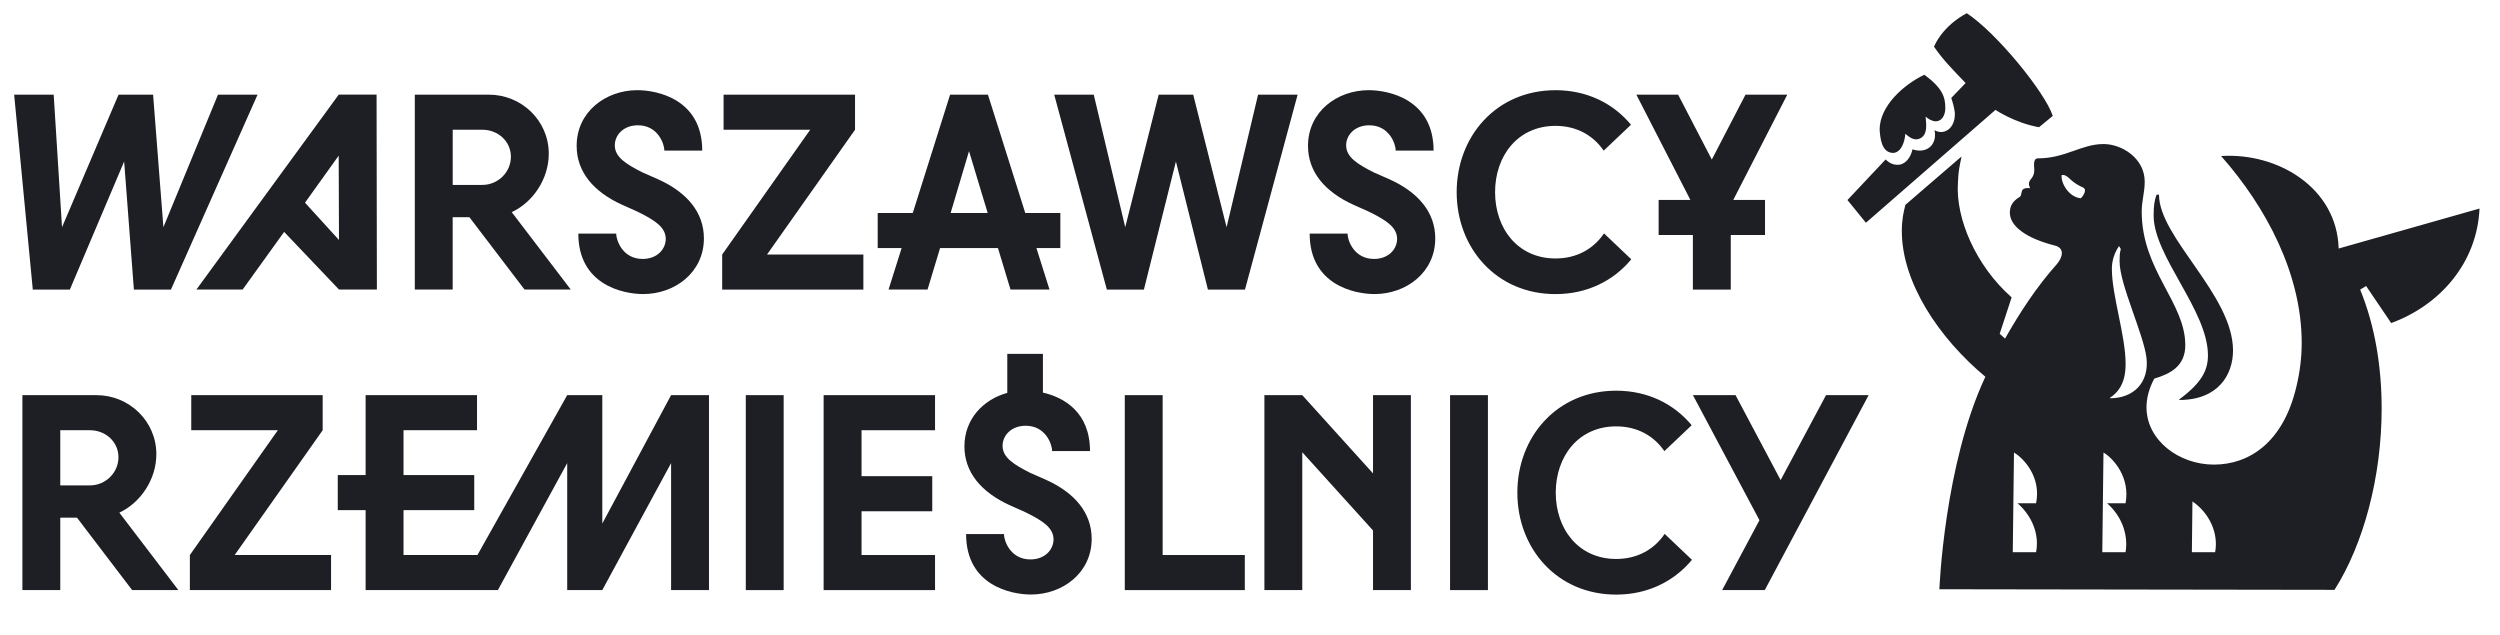
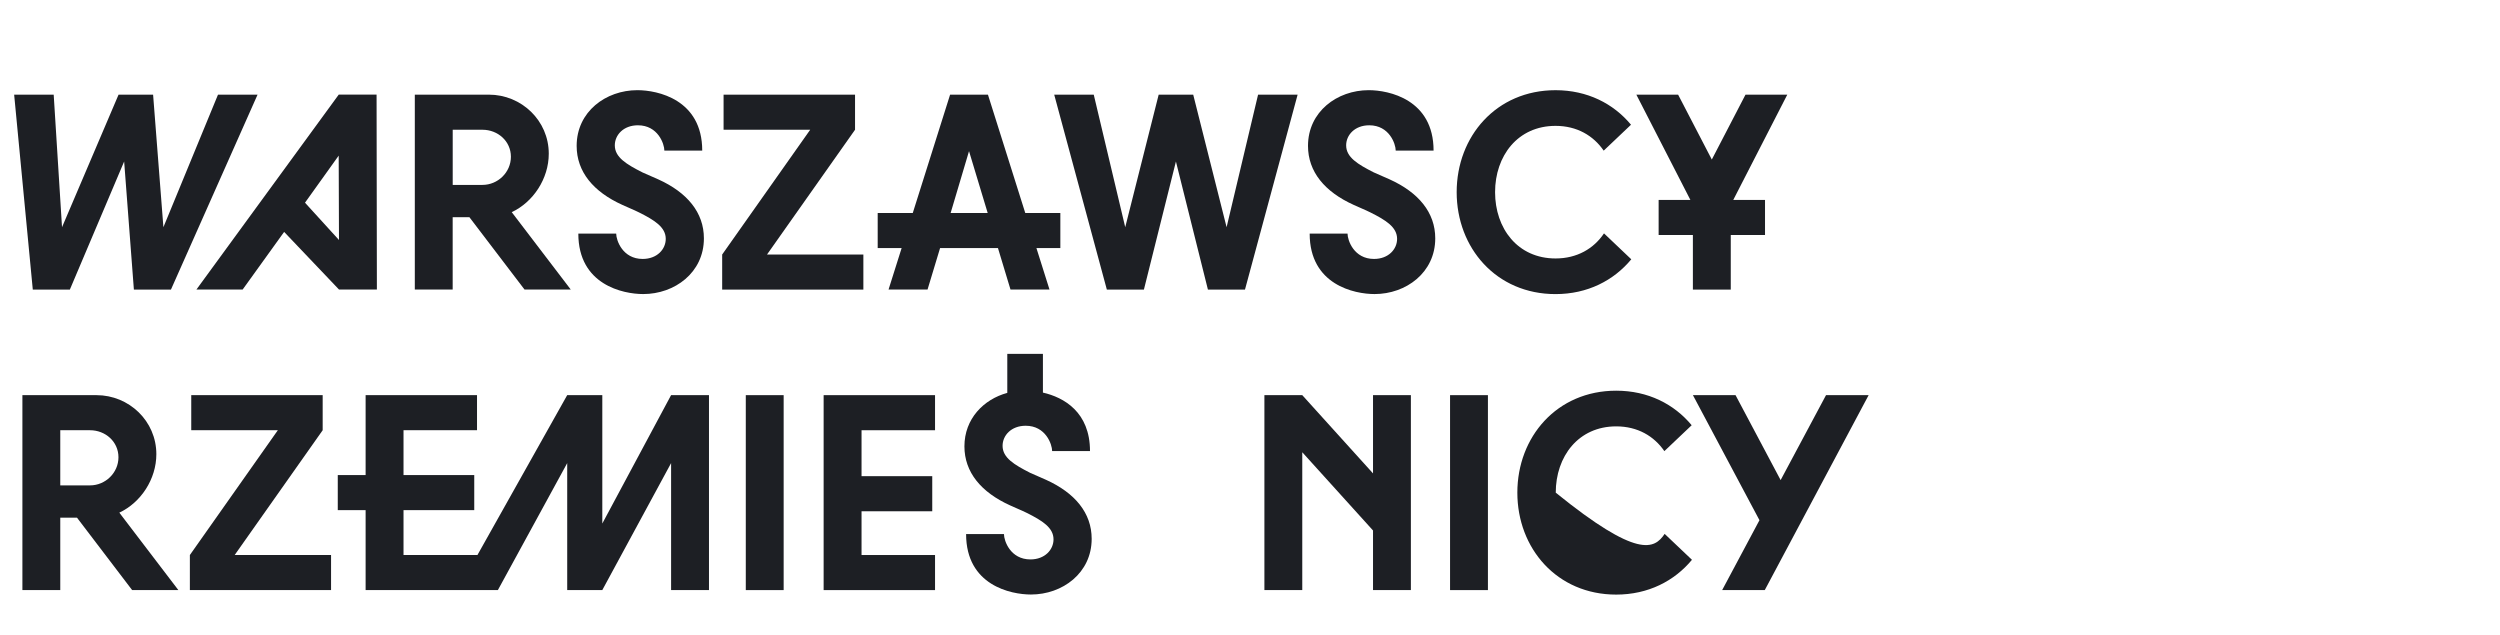
<svg xmlns="http://www.w3.org/2000/svg" width="130" height="33" viewBox="0 0 130 33" fill="none">
  <g clip-path="url(#clip0_5905_20981)">
-     <path d="M100.567 2.427C101.095 1.247 102.274 0.688 102.274 0.688C103.794 1.682 106.339 4.786 106.744 6.027L106.029 6.616C104.788 6.399 103.764 5.715 103.764 5.715L97.028 11.582L96.067 10.402L98.053 8.292C98.269 8.509 98.488 8.571 98.674 8.571C99.077 8.571 99.356 8.199 99.45 7.764C100.164 8.013 100.753 7.547 100.597 6.77C101.063 7.049 101.684 6.707 101.652 5.869C101.622 5.62 101.559 5.373 101.466 5.094L102.211 4.318C101.559 3.636 101.031 3.108 100.565 2.425L100.567 2.427ZM100.66 6.308C100.97 6.308 101.156 5.998 101.156 5.626C101.156 5.067 101.033 4.601 100.069 3.887C99.014 4.383 97.741 5.5 97.741 6.741C97.771 7.176 97.834 7.952 98.456 7.952C98.859 7.921 99.045 7.393 99.077 6.958C99.294 7.144 99.543 7.33 99.822 7.207C100.257 7.021 100.164 6.462 100.132 6.059C100.255 6.182 100.474 6.308 100.66 6.308ZM128.935 10.839C128.812 13.663 126.887 15.867 124.342 16.799L123.038 14.873L122.728 15.059C123.504 16.952 123.846 19.094 123.846 21.236C123.846 24.775 122.915 28.281 121.394 30.672L100.848 30.641C100.848 30.641 101.097 24.155 103.239 19.592C100.818 17.574 98.895 14.689 98.895 12.019C98.895 11.397 98.988 11.025 99.081 10.652L101.998 8.138C101.875 8.79 101.842 8.82 101.812 9.504C101.688 11.367 102.743 13.819 104.605 15.464L103.984 17.357L104.263 17.606C105.039 16.24 105.909 14.906 106.964 13.727C107.274 13.355 107.367 12.889 106.84 12.766C105.381 12.393 104.512 11.772 104.512 11.059C104.512 10.749 104.636 10.47 105.008 10.251C105.225 10.128 104.946 9.723 105.567 9.786C105.537 9.723 105.504 9.63 105.504 9.569C105.504 9.29 105.784 9.29 105.784 8.824C105.784 8.701 105.691 8.235 105.97 8.235C107.397 8.235 108.235 7.49 109.383 7.49C110.345 7.49 111.525 8.235 111.525 9.446C111.525 10.004 111.369 10.44 111.369 10.998C111.369 14.071 113.635 15.715 113.635 17.95C113.635 19.037 112.859 19.44 112.021 19.689C111.742 20.217 111.618 20.713 111.618 21.179C111.618 22.886 113.294 24.159 115.125 24.159C116.955 24.159 118.724 23.011 119.408 20.124C119.594 19.349 119.688 18.604 119.688 17.828C119.688 14.259 117.856 10.784 115.497 8.113C118.445 7.927 121.518 9.759 121.611 12.923L128.935 10.844V10.839ZM104.913 26.17H105.875C106.154 24.835 105.254 23.842 104.727 23.532L104.664 28.714H105.875C106.061 27.783 105.658 26.822 104.913 26.17ZM108.327 9.752C107.582 9.442 107.582 9.069 107.209 9.1C107.146 9.472 107.551 10.248 108.203 10.31C108.389 10.124 108.513 9.845 108.327 9.752ZM109.568 26.17H110.529C110.778 24.835 109.908 23.842 109.381 23.532L109.319 28.714H110.529C110.685 27.783 110.313 26.822 109.568 26.17ZM111.616 18.598C111.46 17.357 110.219 14.78 110.219 13.602C110.219 13.385 110.219 13.167 110.282 12.95L110.189 12.794C109.94 13.167 109.817 13.57 109.817 13.974C109.817 15.371 110.531 17.45 110.531 18.91C110.531 19.313 110.501 20.183 109.723 20.679V20.71C110.934 20.71 111.772 19.902 111.616 18.598ZM112.145 10.124C112.021 10.434 111.989 10.745 111.989 11.211C111.989 13.322 114.813 16.147 114.813 18.473C114.813 19.218 114.534 19.87 113.323 20.768V20.799C115.339 20.799 116.117 19.495 116.117 18.224C116.117 15.337 112.268 12.357 112.268 10.124H112.145ZM114.007 26.076L113.977 28.714H115.187C115.374 27.72 114.878 26.666 114.007 26.076Z" fill="#1D1F24" />
    <path d="M8.497 11.815L11.336 4.922H13.393L8.889 15.059H6.962L6.456 8.398L3.632 15.059H1.705L0.736 4.922H2.792L3.225 11.815L6.165 4.922H7.961L8.497 11.815Z" fill="#1D1F24" />
    <path d="M14.774 12.06L12.617 15.057H10.213L17.614 4.92H19.582L19.598 15.057H17.629L14.776 12.06H14.774ZM17.627 12.48L17.612 8.092L15.86 10.54L17.627 12.48Z" fill="#1D1F24" />
    <path d="M21.57 4.922H25.423C27.116 4.922 28.536 6.27 28.536 7.992C28.536 9.295 27.724 10.512 26.61 11.032L29.68 15.057H27.276L24.408 11.293H23.539V15.057H21.57V4.922ZM23.541 9.615H25.09C25.886 9.615 26.567 8.963 26.567 8.151C26.567 7.34 25.886 6.747 25.09 6.747H23.541V9.615Z" fill="#1D1F24" />
    <path d="M30.073 12.148H32.042C32.042 12.496 32.375 13.465 33.418 13.465C34.17 13.465 34.619 12.958 34.619 12.422C34.619 11.814 34.039 11.451 33.23 11.046C32.941 10.901 32.637 10.785 32.361 10.654C30.856 9.974 29.986 8.931 29.986 7.585C29.986 5.804 31.506 4.689 33.142 4.689C34.186 4.689 36.516 5.166 36.516 7.832H34.547C34.547 7.484 34.214 6.515 33.171 6.515C32.418 6.515 31.97 7.022 31.97 7.558C31.97 8.182 32.578 8.543 33.403 8.963L34.228 9.326C35.733 10.006 36.603 11.05 36.603 12.395C36.603 14.176 35.083 15.291 33.447 15.291C32.403 15.291 30.073 14.814 30.073 12.148Z" fill="#1D1F24" />
    <path d="M37.553 13.235L42.13 6.747H37.626V4.922H44.462V6.747L39.885 13.235H44.895V15.059H37.553V13.235Z" fill="#1D1F24" />
    <path d="M51.896 12.9H48.884L48.232 15.057H46.204L46.885 12.9H45.64V11.076H47.464L49.405 4.922H51.373L53.314 11.076H55.138V12.9H53.894L54.574 15.057H52.546L51.894 12.9H51.896ZM51.36 11.076L50.389 7.86L49.433 11.076H51.358H51.36Z" fill="#1D1F24" />
    <path d="M63.783 11.815L65.42 4.922H67.476L64.739 15.059H62.812L61.148 8.398L59.483 15.059H57.556L54.819 4.922H56.875L58.512 11.815L60.251 4.922H62.047L63.783 11.815Z" fill="#1D1F24" />
    <path d="M68.103 12.148H70.072C70.072 12.496 70.405 13.465 71.448 13.465C72.201 13.465 72.649 12.958 72.649 12.422C72.649 11.814 72.07 11.451 71.26 11.046C70.971 10.901 70.667 10.785 70.391 10.654C68.886 9.974 68.016 8.931 68.016 7.585C68.016 5.804 69.536 4.689 71.172 4.689C72.216 4.689 74.546 5.166 74.546 7.832H72.577C72.577 7.484 72.244 6.515 71.201 6.515C70.448 6.515 70 7.022 70 7.558C70 8.182 70.608 8.543 71.433 8.963L72.258 9.326C73.763 10.006 74.633 11.05 74.633 12.395C74.633 14.176 73.113 15.291 71.477 15.291C70.433 15.291 68.103 14.814 68.103 12.148Z" fill="#1D1F24" />
    <path d="M75.747 9.991C75.747 7.095 77.803 4.69 80.888 4.69C82.539 4.69 83.9 5.386 84.812 6.486L83.392 7.834C82.857 7.053 82.001 6.545 80.888 6.545C78.919 6.545 77.744 8.109 77.744 9.993C77.744 11.876 78.917 13.44 80.888 13.44C82.003 13.44 82.872 12.933 83.408 12.136L84.827 13.484C83.915 14.584 82.554 15.293 80.888 15.293C77.803 15.293 75.747 12.889 75.747 9.993V9.991Z" fill="#1D1F24" />
    <path d="M88.03 12.22H86.249V10.396H87.9L85.09 4.922H87.262L89.014 8.296L90.766 4.922H92.939L90.13 10.396H91.781V12.22H90V15.059H88.03V12.22Z" fill="#1D1F24" />
    <path d="M1.165 20.548H5.017C6.711 20.548 8.13 21.895 8.13 23.617C8.13 24.921 7.319 26.137 6.205 26.658L9.274 30.683H6.87L4.003 26.918H3.134V30.683H1.165V20.546V20.548ZM3.134 25.24H4.683C5.479 25.24 6.16 24.588 6.16 23.777C6.16 22.965 5.479 22.372 4.683 22.372H3.134V25.24Z" fill="#1D1F24" />
    <path d="M9.873 28.861L14.447 22.372H9.945V20.548H16.779V22.372L12.203 28.861H17.215V30.685H9.873V28.861Z" fill="#1D1F24" />
    <path d="M36.867 20.546V30.683H34.897V24.081L31.32 30.683H29.495V24.081L25.89 30.683H19.012V26.527H17.564V24.703H19.012V20.546H24.805V22.371H20.983V24.703H24.661V26.527H20.983V28.859H24.828L29.495 20.546H31.32V27.223L34.897 20.546H36.867Z" fill="#1D1F24" />
    <path d="M40.75 20.548H38.781V30.685H40.75V20.548Z" fill="#1D1F24" />
    <path d="M42.829 20.548H48.622V22.372H44.8V24.761H48.477V26.586H44.8V28.861H48.622V30.685H42.829V20.548Z" fill="#1D1F24" />
    <path d="M50.237 27.773H52.206C52.206 28.121 52.538 29.09 53.582 29.09C54.334 29.09 54.783 28.583 54.783 28.047C54.783 27.439 54.203 27.076 53.394 26.671C53.105 26.527 52.801 26.411 52.525 26.28C51.02 25.599 50.15 24.556 50.15 23.21C50.15 21.778 51.149 20.763 52.379 20.43V18.402H54.232V20.415C55.319 20.662 56.68 21.428 56.68 23.456H54.711C54.711 23.108 54.378 22.139 53.335 22.139C52.582 22.139 52.134 22.646 52.134 23.182C52.134 23.805 52.742 24.166 53.567 24.587L54.391 24.949C55.897 25.63 56.767 26.673 56.767 28.019C56.767 29.799 55.247 30.915 53.61 30.915C52.567 30.915 50.237 30.438 50.237 27.772V27.773Z" fill="#1D1F24" />
-     <path d="M58.489 20.548H60.458V28.861H64.73V30.685H58.489V20.548Z" fill="#1D1F24" />
    <path d="M67.718 20.548L71.397 24.617V20.548H73.366V30.685H71.397V27.585L67.718 23.517V30.685H65.749V20.548H67.718Z" fill="#1D1F24" />
    <path d="M77.372 20.548H75.403V30.685H77.372V20.548Z" fill="#1D1F24" />
-     <path d="M78.902 25.617C78.902 22.72 80.958 20.316 84.043 20.316C85.694 20.316 87.055 21.012 87.967 22.112L86.547 23.459C86.011 22.678 85.156 22.171 84.043 22.171C82.074 22.171 80.899 23.735 80.899 25.619C80.899 27.502 82.072 29.066 84.043 29.066C85.158 29.066 86.027 28.558 86.562 27.762L87.982 29.11C87.07 30.21 85.709 30.919 84.043 30.919C80.958 30.919 78.902 28.515 78.902 25.619V25.617Z" fill="#1D1F24" />
+     <path d="M78.902 25.617C78.902 22.72 80.958 20.316 84.043 20.316C85.694 20.316 87.055 21.012 87.967 22.112L86.547 23.459C86.011 22.678 85.156 22.171 84.043 22.171C82.074 22.171 80.899 23.735 80.899 25.619C85.158 29.066 86.027 28.558 86.562 27.762L87.982 29.11C87.07 30.21 85.709 30.919 84.043 30.919C80.958 30.919 78.902 28.515 78.902 25.619V25.617Z" fill="#1D1F24" />
    <path d="M91.492 27.05L88.032 20.548H90.248L92.593 24.965L94.953 20.548H97.169L91.768 30.685H89.552L91.492 27.05Z" fill="#1D1F24" />
  </g>
  <defs>
    <clipPath id="clip0_5905_20981">
      <rect width="128.58" height="32" fill="white" transform="translate(0.5 0.5)" />
    </clipPath>
  </defs>
</svg>